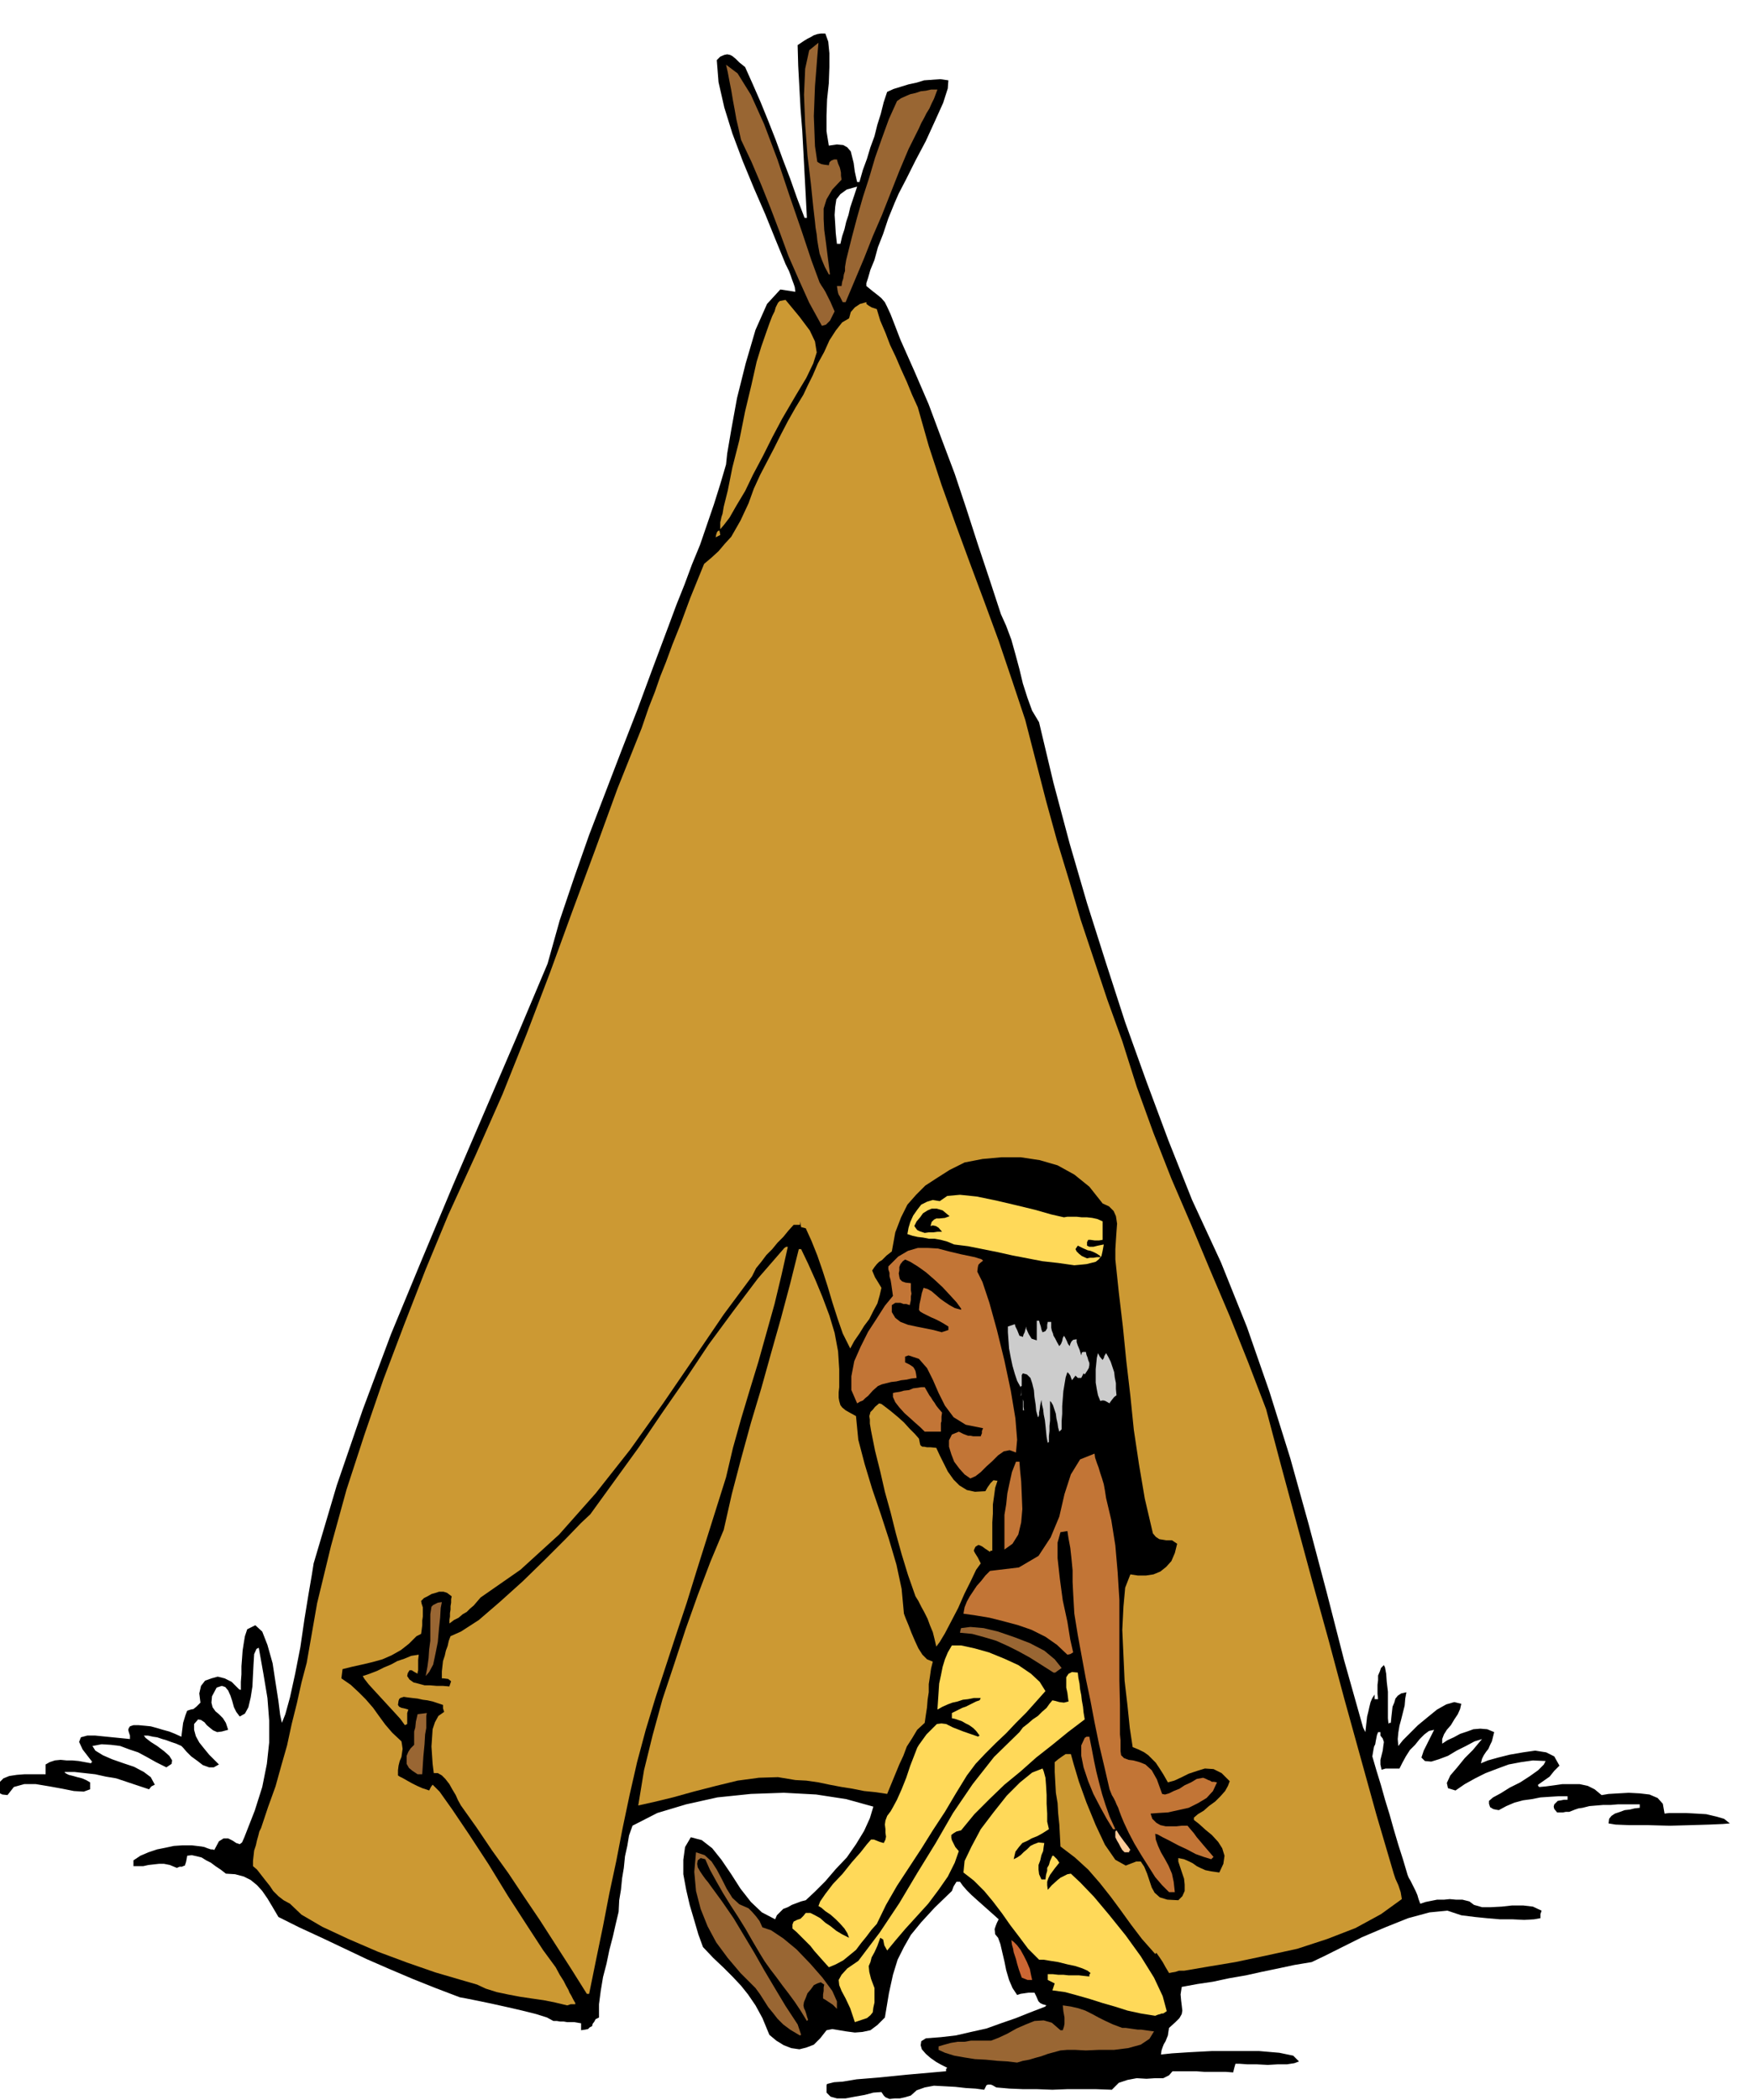
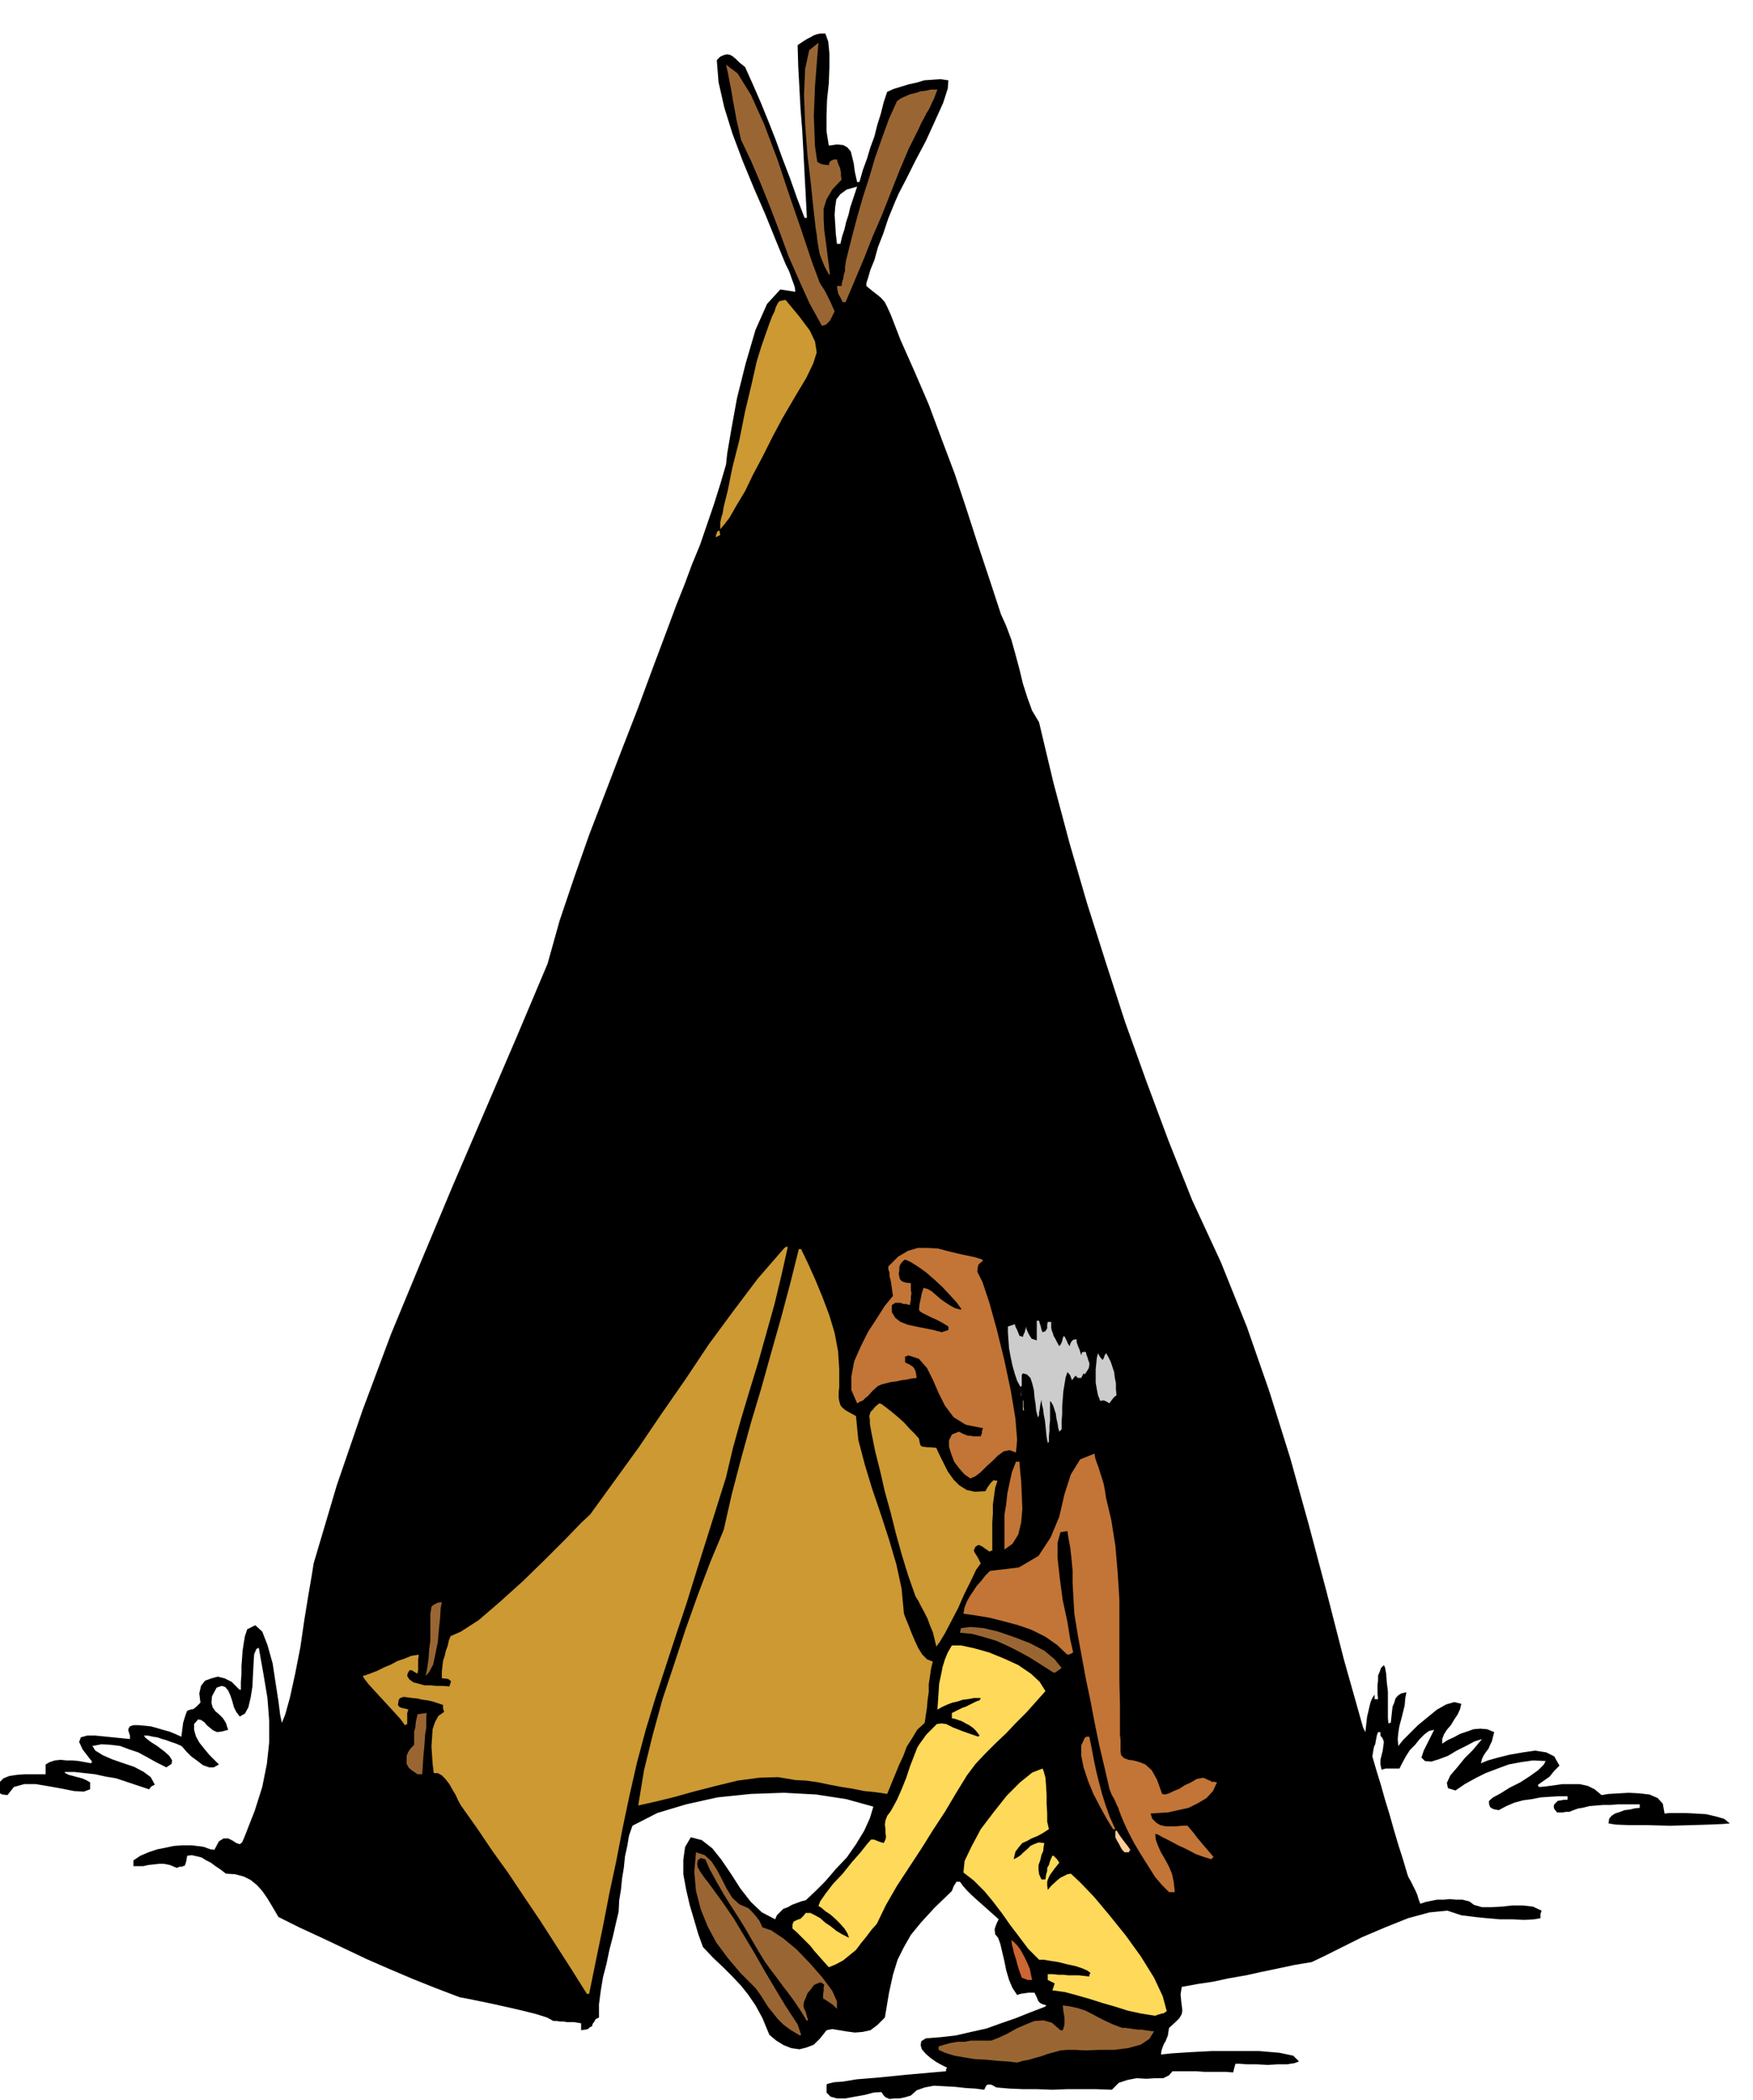
<svg xmlns="http://www.w3.org/2000/svg" width="490.455" height="587.406" fill-rule="evenodd" stroke-linecap="round" preserveAspectRatio="none" viewBox="0 0 3035 3635">
  <style>.brush1{fill:#000}.pen1{stroke:none}.brush2{fill:#963}.brush3{fill:#ffd959}.brush4{fill:#c93}.brush6{fill:#c27536}.brush8{fill:#ccc}</style>
  <path d="m1540 3633-7-3-3-3-2-3-2-3-14 1-15 4-17 3-16 3h-15l-11-3-7-7v-13l1-2 4-1 8-2 15-1 24-4 37-3 50-5 68-6v-4l2-2-10-5-9-5-10-7-8-7-7-8-2-7 1-7 8-5 26-2 26-3 26-6 27-6 25-9 26-9 25-10 26-10v-1l2-1-7-2-4-2-3-3-1-2-3-7-3-6h-10l-7 1-7 1-6 2-8-12-6-14-5-17-3-15-4-17-3-13-4-11-5-6-1-9 2-6 2-5 3-6-10-9-9-8-9-8-9-8-10-9-8-8-7-8-5-7h-6l-5 8-3 8-30 29-23 25-18 22-12 21-11 22-8 26-7 32-7 42-13 13-12 9-14 3-13 1-15-2-12-2-12-2-10 2-11 14-11 11-13 5-12 3-14-2-13-5-13-8-12-10-12-29-12-22-13-19-12-15-15-16-15-15-18-17-18-19-8-22-7-24-8-27-6-26-5-27v-25l3-22 10-17 19 5 18 14 16 20 17 25 16 25 18 23 19 18 23 12 3-7 5-5 6-6 8-3 7-4 8-3 8-3 8-2 16-15 18-18 18-21 19-20 16-23 14-23 10-22 6-20-47-13-52-8-56-3-57 2-58 6-54 12-50 15-43 22-6 17-3 18-4 18-2 20-3 18-2 20-3 18-1 20-5 21-5 22-6 23-5 24-6 23-4 24-3 23v23l-6 3-2 4-3 4-1 4-4 2-3 3-5 1-7 1v-12l-6-1-6-1h-12l-6-1h-6l-6-1h-6l-11-6-19-6-24-6-26-6-27-6-24-5-20-4-11-2-42-16-40-16-40-17-39-17-40-19-38-18-39-18-36-18-10-17-9-15-9-13-9-10-11-9-12-6-15-4-16-1-9-7-9-6-8-6-8-4-8-5-8-2-9-2-8 1-1 6-1 5-1 3-1 3-3 1-2 1h-4l-5 2-12-5-10-2h-9l-9 1-9 1-9 2h-17v-10l12-8 14-6 15-5 15-3 14-3 15-1h16l17 2 5 1 5 2 3 1 3 1h3l3 1 8-15 8-5h8l8 4 6 4 6 2 4-3 4-9 18-46 13-41 8-40 4-37v-38l-3-39-7-42-8-45-2 1-2 1-4 9-1 16-1 19-1 21-3 19-4 17-6 11-9 5-6-8-4-8-3-11-3-9-4-9-5-6-6-2-9 3-8 15-1 11 2 8 5 7 6 5 7 7 5 8 4 12-11 3-8 1-7-3-5-4-6-5-4-5-6-4-5-1-7 8v10l3 11 6 11 8 10 9 11 8 8 9 9-9 5h-8l-11-4-9-7-11-8-8-8-6-7-3-3-9-4-9-3-8-3-7-2-9-3-7-1-9-2h-7l3 4 9 7 11 7 12 9 9 8 5 8-1 6-9 6-18-9-16-9-15-8-15-5-16-6-16-2-16-1-16 3 5 8 13 8 16 7 20 7 18 6 17 9 12 9 7 13-6 3-4 5-21-7-18-6-18-6-18-3-18-4-18-2-18-2h-17v1l3 2 4 2 8 2 7 2 8 2 7 3 7 4v12l-11 4-17-1-20-4-22-4-24-4H42l-18 5-11 14-9-1-4-2-2-4-1-5 2-10 7-7 10-4 13-2 13-1h37v-17l7-4 9-3 10-1 10 1h10l11 1 11 2 11 2v-2h2l-17-22-6-13 3-8 11-3h14l20 2 20 2 20 2v-6l-2-6-1-4 1-3 2-3 6-2h9l11 1 10 1 11 3 10 3 11 3 10 4 11 5 3-24 4-13 3-8 3-1 3-1 5-1 5-4 7-7-2-16 3-13 7-9 11-4 11-3 12 3 12 6 12 12 1 1 3 1v-14l1-13v-14l1-13 1-14 2-13 2-12 4-12 14-7 12 11 9 23 9 32 5 33 5 32 3 24 3 14 6-15 8-29 9-41 9-46 7-48 7-43 6-35 3-19 40-135 45-131 49-131 53-128 54-129 55-128 55-128 54-128 21-75 25-74 26-74 28-73 28-73 28-72 27-73 27-72 13-35 14-35 13-35 14-34 12-35 12-35 11-35 10-34 2-19 7-41 10-55 15-60 17-58 20-45 23-25 26 4-1-8-2-6-3-8-2-6-3-8-3-6-3-6-2-5-16-39-17-42-20-46-19-46-18-48-14-45-10-44-3-38 6-6 7-3 5-1 5 1 4 2 6 5 6 6 10 8 13 29 14 32 13 32 13 33 12 33 13 34 12 34 13 34h4l-2-39-2-37-2-38-2-37-3-38-2-37-2-37-1-36 6-4 6-4 5-3 6-3 5-3 6-2 6-1h8l5 14 2 20v24l-1 28-3 28-1 28v27l4 25 14-2 11 1 7 4 6 7 2 8 3 12 2 15 4 18h4l6-21 7-19 6-20 7-19 5-20 6-19 5-20 6-18 11-5 13-4 13-4 14-3 13-4 14-1 14-1 14 2-1 14-8 25-14 31-16 35-18 34-16 32-13 25-7 16-11 27-9 27-9 23-6 22-7 17-4 14-3 9v5l11 9 9 7 6 5 6 7 4 8 6 13 7 18 10 26 24 54 25 58 22 59 23 61 20 60 20 62 20 60 20 61 9 20 9 24 7 25 7 26 6 25 8 25 8 22 12 20 25 105 28 105 30 103 33 104 33 102 37 103 38 102 41 103 50 108 45 112 39 112 36 115 32 115 31 117 30 117 33 117 2 4 2 4 1-9 1-9 1-9 2-8 2-9 2-8 3-7 4-6v8h6l-1-9v-16l1-8v-8l3-7 2-6 5-5 2 4 2 11 1 14 2 17v46l1 10 1-2h3l1-10 1-9 1-9 3-7 2-7 4-5 6-4 9-2-2 11-1 12-3 12-3 12-3 11-2 12-1 11 1 12 8-10 12-12 14-14 17-14 16-13 16-9 14-4 12 3-2 9-4 9-6 9-6 10-7 8-5 8-3 8v8l9-6 11-5 11-6 12-4 11-4 12-1 12 1 12 5-2 8-2 8-3 6-3 7-4 5-4 6-3 6-2 8 12-5 18-5 20-5 23-4 21-3 19 3 14 7 9 16-9 9-8 10-10 7-10 7v2l2 2 11-1 15-2 14-2h30l14 3 12 6 12 10 12-2 17-1 18-1 19 1 17 2 14 6 9 10 3 17 8-1h29l18 1 17 1 17 4 14 4 10 8-12 1-23 1-33 1-36 1-37-1h-33l-24-1-12-2 1-8 4-5 6-4 9-3 8-3 9-1 8-2 9-1v-6h-38l-12 1h-13l-12 1-12 1-12 3-7 1-6 2-5 2-5 2h-6l-5 1h-10l-5-6-1-4 1-4 3-3 3-3 6-1 5-1h6v-6h-16l-16 1-15 1-15 3-15 2-15 4-14 6-13 7-6-1-4-1-3-2-2-1-2-6v-5l7-6 13-7 16-10 18-9 17-11 14-10 10-10 3-6-22-1-21 3-21 4-19 7-21 8-18 9-18 10-16 11-13-4-2-9 6-13 12-14 13-16 14-14 10-12 6-7-13 4-15 8-16 8-15 9-16 6-13 4-11-1-6-6 2-6 2-6 3-6 3-6 3-6 3-6 3-6 3-6-9 2-8 6-8 8-8 10-9 9-7 11-6 11-5 10h-24l-7 2-2-9v-8l2-8 2-8 1-8 1-7-2-6-4-5v-6h-4l-2 5-1 5-1 5-1 6-2 4-1 5-1 6-1 6 7 24 8 26 7 25 8 26 7 25 8 27 8 25 8 27 2 5 3 5 3 6 3 6 3 6 3 7 2 7 3 8 9-3 10-2 10-2h12l10-1 11 1h11l12 3 8 6 14 4h15l19-1 18-2h19l17 2 15 7-2 6v7l-11 2-17 1-20-1h-22l-23-2-20-2-16-2-8-1-24-8-31 3-37 10-40 16-40 17-36 18-30 15-21 10-30 5-28 6-29 6-27 6-29 5-28 6-27 4-27 5-2 13 1 11 1 8 1 9-1 6-4 7-7 7-11 10-1 6-1 7-2 5-2 5-3 5-2 5-2 6-1 7 19-2 31-2 38-2h82l35 3 24 5 10 10-8 3-13 2h-16l-17 1-19-1h-16l-14-1h-7l-2 7-2 8-13-1h-37l-14-1h-41l-6 7-10 5h-14l-15 1-17-1-16 3-15 5-12 12-27-1h-51l-25 1-26-1h-24l-24-1-23-2-7-4-3-1h-4l-3 1-2 4-2 4-15-2-17-1-18-2-18-1-19-1-16 3-14 5-10 9-10 3-9 2h-9l-9 1zm-91-3211h6l3-13 4-12 3-13 4-12 3-13 4-12 4-12 4-12-18 5-11 8-7 9-2 13-1 14 1 15 1 17 2 18z" class="pen1 brush1" />
  <path d="M1812 3587v-4l7-3 9-3-1 3-1 5-7 1-7 1z" class="pen1 brush1" />
  <path d="m1761 3570-17-2-17-1-20-2-19-1-19-3-17-3-16-5-11-5v-6l10-3 11-3 12-2h12l11-2h35l13-5 15-7 16-9 16-7 15-6 16-1 14 4 15 13h4l2-6 1-5v-11l-2-11-1-10 14 2 13 3 12 4 12 6 11 6 12 6 13 6 16 6h6l7 1 7 1 7 1h6l7 1 7 1 8 1-8 13-15 10-22 6-24 3h-26l-23 1-19-1h-13l-12 1-11 3-11 3-11 4-11 3-10 3-11 2-10 3zm-378-48-15-9-12-9-10-10-7-9-9-11-7-11-7-11-8-11-26-26-22-26-20-27-15-28-12-30-8-31-3-33 3-34 15 5 12 11 9 14 9 17 8 16 10 16 12 11 16 7 6 6 7 8 6 8 5 11 15 5 21 14 23 19 24 25 21 24 17 23 8 18v13l-7-7-6-4-6-4-5-3v-7l1-6v-6l1-5-6-4-6 2-6 3-5 7-6 7-3 8-3 7-1 6 1 5 2 4 1 3 1 3 1 4 2 6-1 1-1 1-11-18-10-15-11-15-10-13-11-15-10-13-10-14-8-13-13-22-12-21-13-21-13-20-13-21-12-21-11-20-8-18-4-1-4-1-5 4-1 6 1 6 4 7 4 6 5 7 5 6 5 7 19 26 20 29 18 30 18 30 17 30 19 32 18 30 21 32 3 9 3 9-2 1-2-1z" class="pen1 brush2" />
-   <path d="m1480 3500-8-24-8-17-7-13-4-10-1-9 5-9 10-11 19-13 37-49 34-51 31-52 32-52 30-52 34-50 37-47 44-43 6-8 9-7 8-7 9-6 7-7 8-7 5-7 5-6 5 1 7 2 8 1 8-2-1-7-1-8-2-9v-18l4-6 6-3 10 1 1 9 2 10 1 10 2 10 1 9 2 11 1 10 2 12-29 22-27 22-28 22-27 24-28 23-26 25-26 26-23 28-8 2-5 3-4 3v5l1 4 3 6 3 6 6 7-7 20-12 24-16 23-18 24-20 22-20 22-17 20-14 17-5-9-1-5-1-5-5-3-5 14-5 11-5 9-2 8-3 7 1 10 3 12 6 16v25l-2 9-1 8-4 5-6 5-9 3-12 4z" class="pen1 brush3" />
  <path d="m2000 3489-25-4-23-5-22-7-21-6-22-7-21-6-22-6-22-3 2-6 2-6-6-3-6-3v-10h9l9 1h9l9 1h18l9 1 9 1v-3l2-3-5-4-9-4-12-4-14-3-16-4-13-2-12-2h-8l-19-19-15-20-16-21-14-20-16-21-15-18-18-18-18-14 2-20 12-25 16-30 22-29 23-29 23-23 21-17 18-7 2 5 3 11 1 13 1 17v15l1 17v14l3 13-11 7-9 5-10 4-7 4-9 4-6 7-6 8-3 13 6-3 6-4 5-5 6-5 6-6 6-3 8-3 10 1-1 6-1 8-3 7-2 9-3 8v8l1 8 4 9h7l1-8 2-7v-5l3-5 2-7 4-9h2l3 3 3 3 4 6-8 10-8 11-3 6-2 6v6l1 8 7-8 10-9 5-4 6-3 6-3 6-1 16 15 24 25 26 31 29 36 26 36 23 37 15 32 7 26-3 2-3 2h-3l-2 1-4 1-5 2z" class="pen1 brush3" />
-   <path d="m982 3471-21-5-20-4-21-3-20-3-21-4-19-4-19-6-15-7-31-9-41-12-49-17-51-19-51-22-45-21-36-21-20-19-11-6-9-7-9-9-6-9-8-10-7-9-7-9-7-6v-9l1-9 1-9 3-9 2-9 2-7 2-8 3-6 12-36 13-36 10-36 10-35 8-37 9-36 8-36 9-34 18-103 24-99 27-98 31-95 33-96 36-95 37-95 39-94 48-105 46-104 42-105 40-105 39-107 39-105 39-107 42-105 12-35 11-28 9-26 10-25 11-30 14-35 17-46 24-59 13-11 12-11 11-13 11-12 8-14 8-14 7-15 7-15 9-25 11-24 12-23 12-23 12-24 12-23 13-23 14-23 7-15 9-18 9-21 11-20 9-20 11-17 11-14 12-7 3-11 7-8 9-6 11-3v3l4 3 5 3 9 3 6 20 9 21 8 21 10 21 9 21 10 22 9 22 10 22 19 67 22 67 24 67 25 68 25 67 25 68 23 68 23 69 18 70 18 70 19 69 21 69 20 68 23 69 23 69 26 72 25 79 29 80 31 79 34 79 33 79 34 80 32 80 31 81 26 98 27 100 27 100 28 101 27 101 28 101 28 101 30 102 3 9 5 11 2 6 2 6 1 6 1 6-36 26-44 24-49 19-52 17-55 12-52 11-48 8-41 7h-9l-6 2-6 1-5 1-6-10-5-9-6-9-5-7-1 1-1 1-23-26-19-25-18-25-17-23-19-24-20-23-23-21-25-19-1-19-1-19-2-19-1-18-3-18-1-18-1-18v-17l6-5 7-5 6-4h9l5 18 9 30 13 36 16 39 16 34 18 26 18 10 18-7h8l6 9 5 12 4 12 4 12 5 9 9 8 13 4 19 1 7-7 4-9v-11l-1-10-4-12-3-9-3-9v-6l10 2 9 4 6 3 7 5 6 3 9 4 10 2 14 2 7-15 2-14-4-13-7-11-11-12-11-9-11-10-9-7v-4l7-6 10-6 9-8 11-8 9-9 8-9 5-9 3-8-14-14-14-7-15-1-13 4-15 5-12 6-13 6-11 3-8-14-7-11-6-9-6-6-7-7-7-5-10-5-10-4-5-33-4-39-5-43-2-44-2-44 2-40 3-33 9-23 13 2h14l13-2 12-5 10-8 9-10 6-14 4-16-9-6h-10l-6-1-6-1-6-4-5-6-14-60-10-59-9-60-6-59-7-60-6-60-7-59-6-57v-18l1-16 1-15 1-13-2-13-4-9-8-8-11-5-23-29-26-21-29-16-31-9-33-5h-33l-33 3-31 6-26 13-22 14-20 13-16 16-15 17-11 22-10 26-6 33-9 7-8 8-5 3-4 4-4 5-4 6 2 5 3 7 5 8 6 10-3 13-4 14-7 13-7 14-9 12-8 13-9 13-7 13-13-26-9-26-9-28-8-27-9-28-9-26-10-25-10-22-4-1-4-1-1-5-1-5v6h-11l-9 10-9 11-10 10-9 11-10 10-9 12-9 11-7 14-49 66-51 75-54 79-57 80-60 76-63 71-67 61-69 48-6 7-6 7-6 5-6 6-7 4-7 6-8 4-8 6v-6l1-6v-6l1-6v-6l1-6v-6l1-5-8-6-6-2h-8l-6 2-7 2-7 4-6 3-5 5 1 5 2 6v16l-1 7v8l-1 8-1 7-4 2-4 2-13 13-14 11-16 9-16 7-18 5-17 4-18 4-16 4-1 8-1 8 16 11 14 13 12 12 13 15 10 14 11 15 12 14 16 15 1 6 1 7-1 7-1 7-3 7-2 8-1 8v9l3 2 6 3 7 4 9 5 8 4 9 4 6 2 6 2 3-6 3-4 12 12 22 31 29 43 34 52 33 54 33 51 28 43 22 30 7 13 7 11 4 8 4 7 2 5 3 5 3 6 4 7v2h-8l-6 2z" class="pen1 brush4" />
  <path d="m1016 3451-27-43-27-42-27-42-27-40-28-42-28-39-27-40-27-38-5-9-4-9-6-10-5-9-7-9-6-6-7-4h-7l-2-16-1-15-1-15 1-15 1-15 4-12 6-11 10-7-2-6v-6l-9-3-9-3-9-2-8-1-9-2-9-1-8-1-7-1-6 2-2 2-1 3-1 7 2 3 4 2 5 1 7 2-2 6v19l-2 1-2 1-8-11-10-11-12-13-11-12-12-13-10-11-7-9-3-5 12-4 13-5 12-6 12-5 11-6 12-4 12-5 13-2-1 9v18l-1 4v2l-7-4-3-2h-4l-3 5-1 5 4 6 7 5 8 2 11 3h9l12 1h11l11 1 3-9-5-4-8-1h-3v-12l1-9 1-9 3-9 2-9 3-8 2-9 3-8 18-8 31-20 36-31 40-36 39-38 35-35 27-28 16-15 42-58 42-58 40-59 41-59 40-60 42-57 43-57 46-53 3-2h3l-11 49-12 50-14 50-14 50-15 49-15 50-14 50-12 51-17 54-17 54-17 54-17 55-18 54-18 55-18 55-17 56-15 56-13 57-12 57-11 57-12 56-11 57-12 58-12 59h-4z" class="pen1 brush4" />
  <path d="m1779 3427-5-2-5-2-5-14-3-10-2-8-2-6-2-6-1-6-2-7-1-8 4 3 6 6 6 8 6 11 5 10 5 12 2 10 2 9h-8z" class="pen1" style="fill:#c63" />
  <path d="m1435 3405-9-10-8-9-8-9-7-9-9-9-7-7-8-8-7-6v-7l2-5 6-3 6-2 5-5 4-5h8l8 4 9 5 9 8 9 6 10 8 10 6 12 6-3-8-5-8-8-9-7-7-9-8-9-6-7-6-5-3 3-8 9-13 13-17 17-18 16-20 15-17 11-14 7-8h5l5 2 5 2 7 2 3-6 1-5-1-7v-6l-1-8 1-7 3-8 6-8 4-7 7-13 8-18 8-20 7-21 7-18 5-13 3-5 13-18 11-11 7-7 8-1 8 1 12 6 18 7 26 9v-1l2-1-6-8-5-5-7-5-6-3-7-4-6-2-6-2-5-1v-9l6-3 6-3 6-3 6-2 6-3 6-3 6-3 6-2 1-2 1-2h-12l-10 2-9 1-9 3-9 2-8 3-9 4-9 5 1-15 1-15 1-15 3-14 3-15 4-13 5-12 7-12h16l23 5 25 7 27 11 24 11 22 15 15 14 10 16-16 18-17 19-18 18-17 18-18 17-18 18-17 18-15 20-19 31-19 32-21 32-20 32-21 32-21 32-19 33-16 33-9 10-9 12-9 11-9 12-11 9-11 9-13 7-12 5z" class="pen1 brush3" />
  <path d="m2024 3275-12-12-12-14-12-19-12-19-12-20-10-19-8-17-5-12-3-8-2-6-3-6-2-5-3-6-3-5-2-5-2-5-9-39-9-38-8-39-7-37-8-38-7-38-7-38-6-37-1-17-1-18-1-20v-20l-2-21-2-18-3-16-2-13-12 2-5 18v27l4 36 5 37 8 37 5 31 5 22-5 3-5 1-18-17-20-14-24-12-23-8-26-7-24-6-24-4-21-3 2-11 4-10 5-9 6-9 6-9 8-9 7-9 8-8 50-6 34-20 21-32 15-36 9-39 11-34 16-26 25-10 1 7 3 9 3 8 3 10 3 9 3 10 2 11 2 13 9 38 7 44 4 46 3 48v140l1 42v51l1 10v19l1 7 5 5 8 3 8 1 11 3 10 4 11 10 9 16 9 25 5 1 7-2 8-4 10-4 9-6 11-5 10-6 11-2 5 2 4 2 3 1 3 2h4l5 1-7 15-11 12-15 9-16 8-18 4-18 4-17 1-13 1 3 9 7 7 7 4 9 2h19l9-1h10l5 6 6 7 5 7 6 7 5 6 6 7 6 7 6 7-2 2-2 2-13-4-14-5-15-8-15-7-15-8-12-6-9-5-4-1 1 10 4 11 5 11 7 12 6 11 6 14 3 14 2 18h-10z" class="pen1 brush6" />
  <path d="m1947 3206-4-4-3-5-3-6-3-5-3-6v-10l2-2 5 8 8 11 7 9 4 6-2 2v2h-8z" class="pen1" style="fill:#fc9" />
  <path d="m1927 3166-11-18-11-20-12-23-9-22-8-24-4-20v-18l6-13 3-2h5l4 20 4 21 4 19 5 20 5 19 6 19 7 20 10 22h-4z" class="pen1 brush6" />
  <path d="m1105 3125 10-61 15-61 17-62 20-60 20-61 21-59 22-58 23-55 14-62 16-61 17-62 18-60 17-61 17-60 16-60 15-60h4l12 25 13 29 12 29 12 32 9 30 6 32 2 31v31l-1 9v9l1 6 2 7 3 4 6 5 7 4 11 6 4 41 11 42 13 43 15 44 14 43 13 44 9 42 4 43 3 8 5 12 5 13 6 14 6 13 7 11 8 8 10 4-3 12-2 14-2 13v14l-2 13-1 13-2 13-2 14-13 12-9 15-9 14-6 16-7 15-7 17-7 17-7 17-20-3-20-2-20-4-19-3-21-4-19-4-21-3-19-1-30-5-33 1-37 5-37 9-39 10-36 10-33 8-27 6z" class="pen1 brush4" />
  <path d="m723 3071-9-6-6-5-4-7v-14l3-7 4-6 6-6v-23l2-7 1-10 3-13 8-1 8-1-1 5v21l-2 11-1 17-2 21-2 31h-8zm14-170 3-16 2-15 1-15 2-15v-46l2-13 3-3 4-2 4-2 7-1-2 10-1 17-2 19-2 23-4 20-4 19-7 13-6 7zm1087-6-22-14-19-12-20-11-18-9-20-9-20-6-22-6-21-2 1-5 1-3 16-2 23 2 25 6 29 10 26 10 25 13 18 15 12 15-7 5-4 3h-3z" class="pen1 brush2" />
  <path d="m1621 2850-3-13-3-12-5-12-4-11-6-12-5-9-5-10-5-8-13-37-11-36-10-36-9-36-10-36-8-35-9-36-7-35-2-12v-7l-1-6 1-3 1-4 4-4 4-5 7-6 4 1 8 6 9 7 12 10 10 9 10 11 9 9 7 8 1 5 1 5 1 2 3 2h3l5 1h6l10 1 6 13 7 14 7 14 10 14 10 10 13 8 14 3 18-1 4-7 5-7 5-5 7 1-4 12-2 15-2 14v16l-1 15v49h-3l-1 2-9-6-4-3-4-2-3-1-5 3-2 4-1 3 2 4 5 8 5 10-8 11-9 19-11 22-11 25-12 23-11 21-9 15-6 8z" class="pen1 brush4" />
  <path d="M1739 2682v-60l3-18 2-19 4-19 4-18 7-18h6l1 14 2 20 1 23 1 25-2 23-5 21-10 16-14 10z" class="pen1 brush6" />
  <path d="m1797 2672-2-5v-3h6l-3 3-1 5z" class="pen1 brush1" />
  <path d="m1680 2559-10-7-9-10-9-12-5-13-4-13v-11l5-10 12-5 8 4 8 3h4l5 1h13l1-3 1-2v-4l2-5-30-6-21-13-15-20-11-22-10-23-10-20-14-16-18-6-3 1-3 1v10l8 4 6 4 2 3 2 4 1 5 1 7-9 1-9 2-9 1-8 2-9 1-8 2-8 2-7 3-9 8-8 9-5 4-4 4-5 2-5 3-10-23v-24l5-26 11-25 13-26 15-23 14-22 14-17-1-7-1-7-1-7-1-6-2-7v-6l-2-6v-5l17-17 17-10 17-5h18l17 1 19 5 21 5 24 5 6 2 4 1 2 1 2 2-5 4-3 3-1 4-1 8 9 18 12 36 13 47 13 53 11 52 8 48 3 37-2 22-11-4-10 2-10 7-10 10-10 9-10 10-9 7-9 4z" class="pen1 brush6" />
  <path d="m1814 2498-2-11-1-10-1-10-1-9-2-10-1-9-2-8-1-8-2 9-1 8-1 5v4l-1 3-1 1-3-11-1-11-2-13-1-12-3-12-3-9-6-6-7-2-2 3v19h-1l-1 2-6-11-4-12-4-14-3-14-3-16-1-14-1-14v-10l6-2 6-2 1 4 3 6 2 5 2 5 3 1 3 1 1-4 2-4 1-4 2-6v4l4 9 5 8 9 3v-34h4l1 4 2 6 1 5 2 5 5-2 3-5v-6l1-5h6v10l1 5 2 5 1 4 3 5 3 6 4 7 3-4 2-5 1-5 2-4 2 3 3 6 2 5 3 4 1-4 2-4 3-3 6-1v5l2 6 3 7 3 10 1-5 2-1h5l1 5 2 5 1 4 2 5v4l-1 5-3 5-4 6-1-1-1-1-2 4-2 4h-6l-2-2-2-2-3 4-3 4-2-5-1-3-2-3-3-3-3 9-2 12-2 12-1 13-1 13v13l-1 13v14l-2 2-2 2-2-7-1-7-2-9-1-8-3-9-2-6-3-5-2-2v34l-1 9v9l-1 9v10l-2 1v1z" class="pen1 brush8" />
-   <path d="m1601 2478-7-7-9-8-10-9-9-8-9-10-7-9-4-9v-7l5-1 7-1 7-2 9-1 7-3 8-1 6-1h6l4 7 4 7 3 4 3 5 3 4 3 5 4 5 6 7-1 7v8l-1 3v15h-28z" class="pen1 brush6" />
  <path d="M1771 2443v-24 3l1 4v9l1 6h-2v2zm150-14-7-4-3-1h-3l-3 1-4-10-2-10-2-12v-23l1-10 1-10 2-8 3 6 5 6 1-2 1-1 1-4 3-5 4 7 4 8 3 9 3 9 1 9 2 10v10l1 11-4 3-4 5-3 4-1 2zm-154-12 1-8 1-6-1 7v5l-1 1v1z" class="pen1 brush8" />
  <path d="m1631 2306-15-4-15-3-15-3-14-3-13-5-9-7-6-10v-12l6-4h9l5 2h5l6 2 1-4 1-5v-6l1-5-1-6v-12l-9-1-6-2-4-4-1-4-1-6 1-5v-6l2-5 4-5 4-3 9 4 13 8 14 10 15 13 14 13 13 14 11 12 8 11v2l-11-3-9-5-9-6-7-5-8-7-7-6-7-4-7-2-3 9-2 10-2 9-1 10 2 3 5 3 6 3 8 4 7 3 8 4 7 4 8 5v6l-6 2-3 1h-1l-1 1z" class="pen1 brush1" />
-   <path d="m1860 2190-28-4-27-3-26-5-26-5-27-6-25-5-25-5-24-3-12-5-11-3-11-2h-10l-10-2-9-1-9-2-9-3 2-11 3-10 5-11 7-10 7-9 10-5 10-3 12 2 13-9 22-2 29 3 34 7 34 8 33 8 28 8 22 5 6-1h16l9 1h9l9 1 9 2 9 4v32l-6 1h-8l-7-1h-4l-2 4v6l4 2h7l8-2 10-2-2 11-2 9-5 6-5 4-8 2-8 2-10 1-11 1z" class="pen1 brush3" />
  <path d="m1882 2178-9-4-5-4-4-4-2-4 2-3 2-3 8 4 9 4 5 1 5 2 6 3 6 4v2h-6l-6 1h-6l-5 1zm-281-44-9-3-4-2-3-4-2-3 4-8 6-7 5-7 8-5 7-3h9l10 3 12 10-8 3-10 1h-5l-4 2-4 4-2 7 4-1 5 1 5 3 6 7h-8l-7 1h-8l-7 1z" class="pen1 brush1" />
  <path d="m1239 930 1-5 1-3 1-2 3-2 1 2 1 6-4 2-4 2zm8-14v-12l1-4 1-5 2-6 2-12 7-28 8-40 12-47 10-50 11-46 9-40 8-26 8-23 6-17 5-13 4-8 2-7 2-4 2-4 3-3 5-1 5-1 24 29 18 24 9 19 3 19-6 19-12 25-18 30-24 41-17 32-16 32-17 32-14 29-15 25-12 21-10 13-6 7z" class="pen1 brush4" />
  <path d="m1423 564-22-40-18-40-18-41-15-41-16-42-16-40-17-40-18-38-4-18-4-17-3-17-3-16-3-18-3-15-3-16-3-13 20 15 23 37 23 51 23 61 21 63 21 61 17 51 14 38 3 5 4 6 3 5 3 6 3 6 3 6 3 7 4 9-3 6-5 10-7 7-7 2zm36-41-3-6-2-4-2-3-1-3-1-5-1-7h8l1-7 2-6 1-7 2-6v-7l1-6 1-6 1-4 9-36 9-34 10-35 11-34 10-34 12-34 12-33 14-31 7-5 9-4 7-3 9-2 9-3 9-1 9-2h11l-3 8-3 8-4 8-4 9-5 8-4 8-5 9-4 9-18 36-16 38-15 38-15 38-16 37-15 38-16 38-16 38h-5zm-24-48-7-13-5-12-4-11-2-11-2-12-1-10-2-12-1-10-3-26-4-39-6-50-4-53-2-52 2-45 7-32 16-13-2 24-2 26-2 25-1 26-1 26 1 26 1 26 4 27 3 2 4 2 5 1 8 1 1-5 3-3 5-2h5l2 7 3 7 1 4 1 5v5l1 7-16 17-10 17-5 16v18l1 19 3 22 3 24 4 31h-2z" class="pen1 brush2" />
</svg>